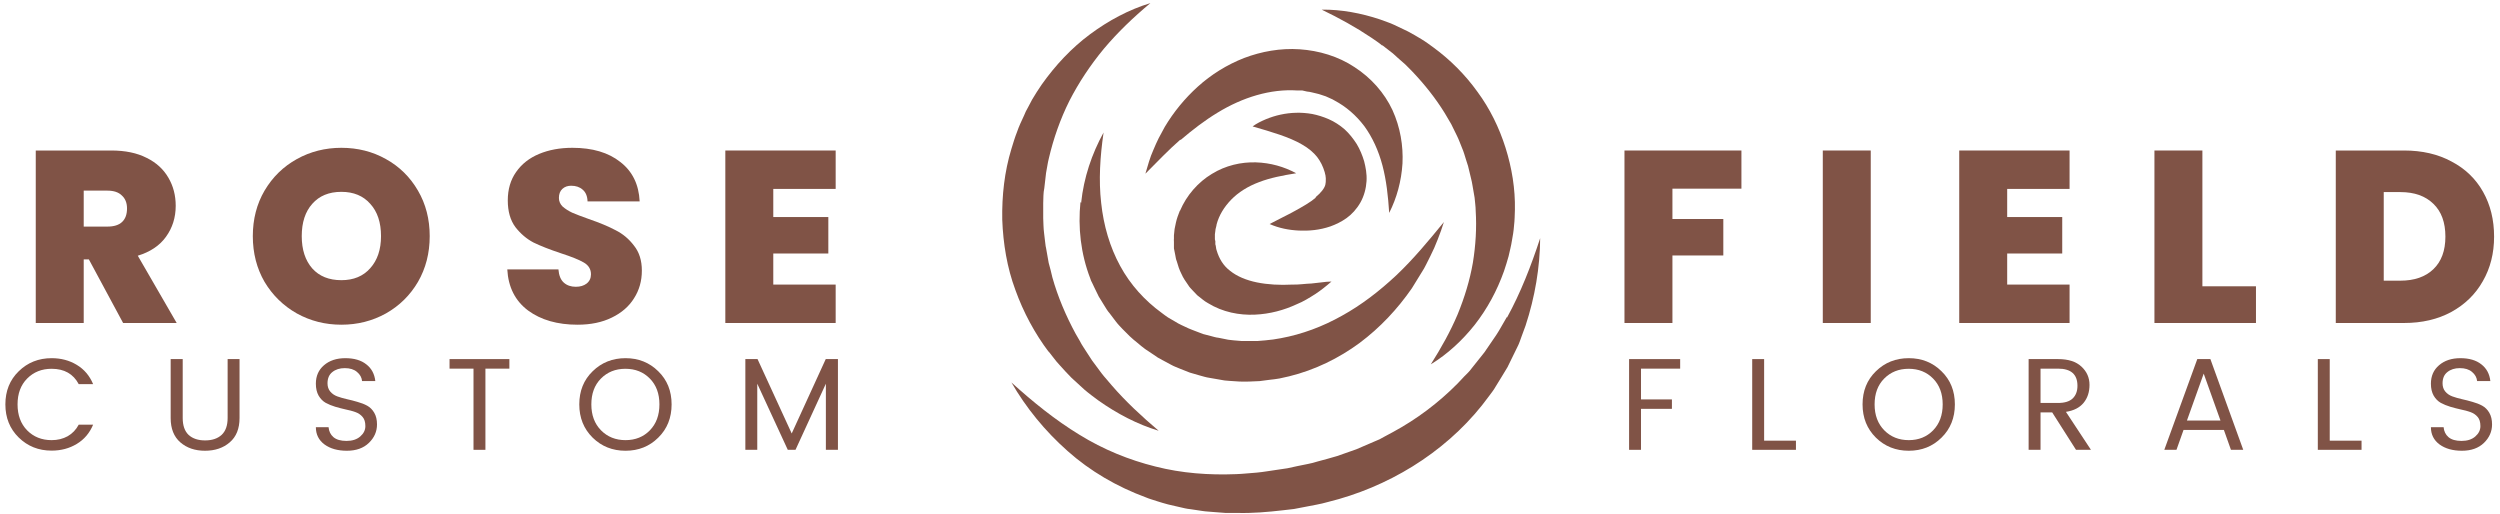
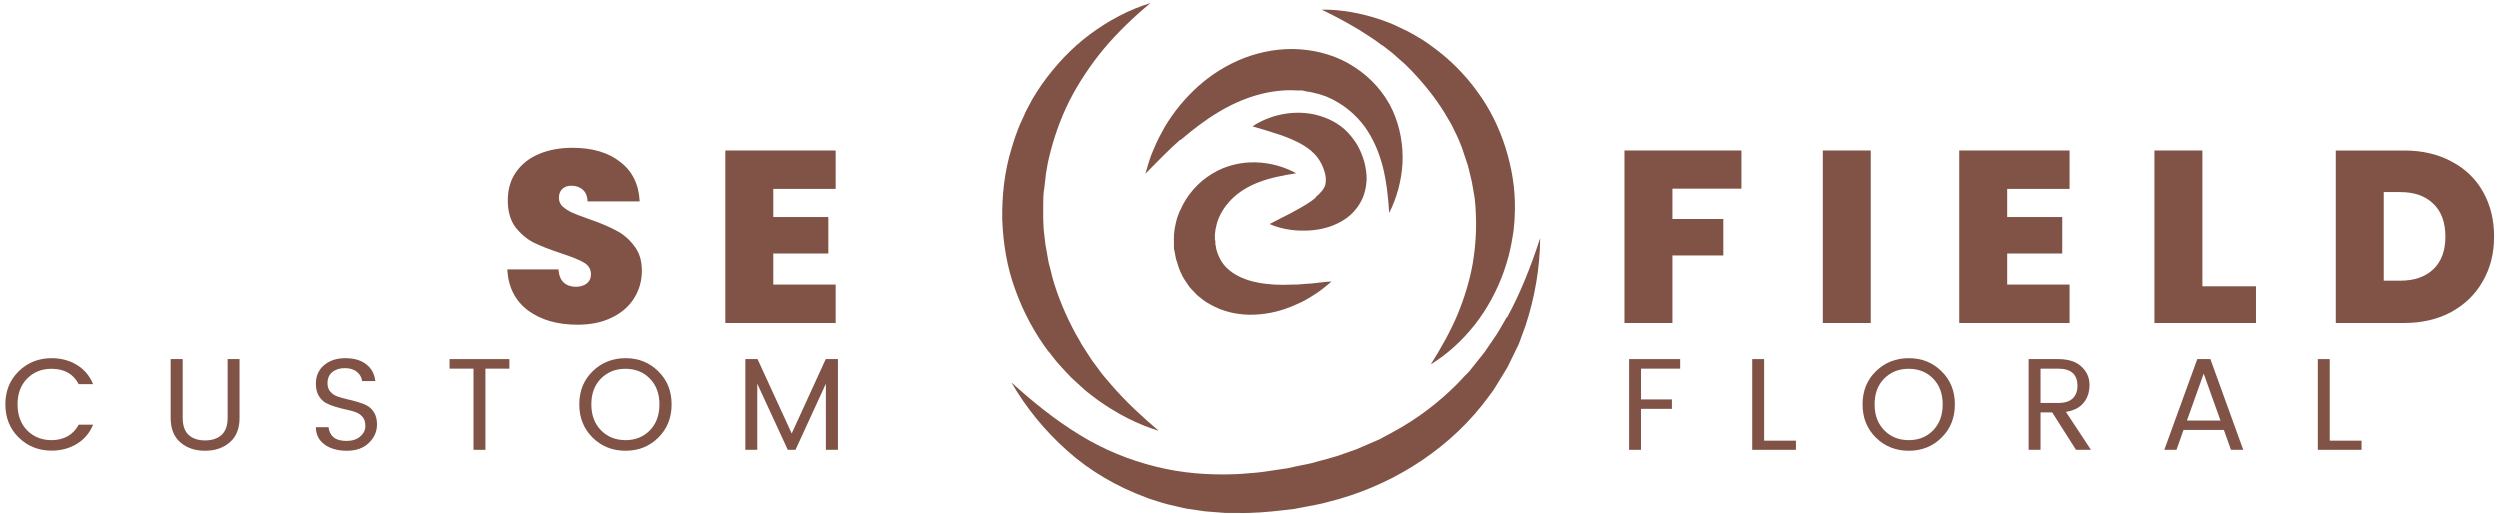
<svg xmlns="http://www.w3.org/2000/svg" width="214" height="44" viewBox="0 0 214 44" fill="none">
  <path d="M128.986 27.14C128.669 27.662 128.408 28.184 128.072 28.688L127.065 30.161L125.965 31.541C125.797 31.784 125.573 31.989 125.368 32.194L124.771 32.828C123.13 34.488 121.265 35.887 119.232 36.987L118.468 37.397L118.095 37.602L117.703 37.77C117.162 37.994 116.64 38.236 116.099 38.46L114.458 39.038C113.898 39.206 113.339 39.355 112.779 39.505C112.22 39.691 111.642 39.766 111.064 39.896L110.206 40.083C109.907 40.139 109.628 40.157 109.329 40.213L108.453 40.344C108.154 40.381 107.874 40.437 107.576 40.456C106.998 40.493 106.401 40.568 105.823 40.586C103.492 40.68 101.161 40.512 98.904 39.934C96.647 39.374 94.447 38.479 92.395 37.211C90.344 35.961 88.423 34.413 86.576 32.735C87.826 34.898 89.448 36.894 91.388 38.609C93.309 40.325 95.622 41.668 98.102 42.582C98.4 42.712 98.717 42.787 99.034 42.899C99.352 42.992 99.669 43.104 99.986 43.179L100.955 43.403L101.44 43.514C101.608 43.552 101.757 43.57 101.925 43.589L102.914 43.738C103.249 43.794 103.566 43.794 103.902 43.831C104.238 43.85 104.555 43.887 104.891 43.906H105.879C107.203 43.943 108.509 43.831 109.795 43.682C110.112 43.645 110.448 43.608 110.765 43.57L111.735 43.384C112.369 43.253 113.022 43.16 113.656 42.974C118.747 41.724 123.559 38.833 126.86 34.693L127.457 33.91C127.643 33.649 127.867 33.388 128.016 33.108C128.352 32.548 128.706 32.008 129.042 31.429L129.9 29.676C130.049 29.396 130.142 29.079 130.254 28.781L130.59 27.867C131.392 25.424 131.821 22.888 131.839 20.389C131.056 22.776 130.161 25.07 129.005 27.177L128.986 27.14Z" fill="#805346" />
  <path d="M89.747 30.068L90.213 30.665C90.362 30.851 90.512 31.056 90.698 31.243C91.034 31.616 91.37 31.989 91.724 32.343C92.097 32.679 92.451 33.014 92.824 33.35C93.011 33.518 93.216 33.667 93.402 33.816L93.999 34.264C95.603 35.402 97.338 36.315 99.184 36.875C97.71 35.625 96.349 34.357 95.156 32.977C94.876 32.623 94.559 32.306 94.279 31.933L93.477 30.851C93.234 30.478 92.992 30.105 92.75 29.732C92.619 29.546 92.526 29.359 92.414 29.154L92.078 28.576C91.239 27.028 90.549 25.405 90.083 23.745C89.99 23.317 89.878 22.906 89.766 22.496L89.542 21.228C89.486 21.023 89.486 20.799 89.449 20.594L89.374 19.96C89.318 19.531 89.318 19.102 89.299 18.673V18.02V17.386C89.318 16.957 89.299 16.528 89.393 16.099C89.449 15.67 89.486 15.241 89.542 14.812L89.654 14.178C89.691 13.973 89.728 13.749 89.784 13.544C90.176 11.866 90.754 10.206 91.537 8.639C92.339 7.073 93.328 5.581 94.484 4.182C95.659 2.783 97.002 1.496 98.475 0.265C96.629 0.825 94.894 1.757 93.309 2.932C91.724 4.107 90.344 5.581 89.169 7.24C88.889 7.651 88.609 8.08 88.348 8.527L87.994 9.199C87.863 9.422 87.751 9.646 87.658 9.889L87.341 10.579C87.229 10.803 87.155 11.045 87.061 11.287C86.875 11.754 86.726 12.257 86.577 12.742C85.98 14.7 85.756 16.752 85.793 18.803C85.868 20.855 86.204 22.906 86.912 24.808C87.602 26.729 88.572 28.538 89.784 30.142L89.747 30.068Z" fill="#805346" />
-   <path d="M118.318 3.865L119.232 4.573C119.512 4.834 119.81 5.096 120.09 5.338C120.389 5.58 120.631 5.879 120.911 6.14C121.955 7.24 122.888 8.415 123.671 9.683C123.857 10.001 124.044 10.318 124.23 10.635L124.715 11.623C124.883 11.959 124.995 12.294 125.144 12.649C125.293 12.984 125.387 13.339 125.499 13.693L125.666 14.215L125.797 14.756C125.872 15.111 125.983 15.465 126.039 15.838C126.095 16.192 126.17 16.565 126.226 16.919L126.282 17.479C126.301 17.666 126.319 17.852 126.319 18.038C126.412 19.512 126.319 21.004 126.077 22.496C125.816 23.988 125.368 25.461 124.771 26.916C124.156 28.37 123.373 29.769 122.477 31.187C123.913 30.31 125.182 29.135 126.245 27.792C127.308 26.431 128.147 24.883 128.744 23.204C128.893 22.794 129.005 22.365 129.135 21.936C129.191 21.712 129.229 21.507 129.285 21.284C129.34 21.06 129.378 20.855 129.415 20.631L129.527 19.978C129.564 19.754 129.583 19.53 129.602 19.307C129.658 18.859 129.658 18.412 129.676 17.964C129.713 16.174 129.415 14.364 128.874 12.649C128.333 10.933 127.531 9.292 126.468 7.856C125.424 6.401 124.156 5.133 122.738 4.088C122.384 3.827 122.03 3.566 121.657 3.342C121.284 3.119 120.911 2.895 120.519 2.69C120.127 2.503 119.736 2.317 119.344 2.13C119.158 2.037 118.953 1.962 118.747 1.888L118.132 1.664C116.509 1.123 114.812 0.806 113.134 0.825C114.644 1.552 116.062 2.335 117.367 3.212C117.684 3.436 118.02 3.641 118.318 3.902V3.865Z" fill="#805346" />
-   <path d="M92.489 17.293C92.265 19.456 92.507 21.713 93.328 23.839C93.365 23.969 93.421 24.1 93.496 24.23L93.682 24.622L94.055 25.387C94.204 25.629 94.354 25.872 94.503 26.114C94.652 26.356 94.801 26.617 94.988 26.823L95.51 27.513C95.603 27.625 95.678 27.736 95.79 27.848L96.088 28.165L96.704 28.781C96.909 28.986 97.133 29.154 97.356 29.34C97.58 29.527 97.785 29.713 98.028 29.881L98.755 30.366L99.109 30.608C99.24 30.683 99.371 30.739 99.482 30.814L100.247 31.224C100.378 31.299 100.508 31.355 100.639 31.41L101.049 31.578C101.31 31.69 101.59 31.784 101.851 31.895L102.69 32.138C102.97 32.212 103.25 32.306 103.529 32.343L104.387 32.492C104.537 32.511 104.667 32.548 104.816 32.567L105.245 32.604L106.103 32.66C106.383 32.679 106.681 32.66 106.961 32.66L107.819 32.623L108.677 32.511C108.957 32.474 109.236 32.455 109.516 32.399C109.796 32.343 110.076 32.268 110.355 32.212C112.556 31.672 114.607 30.665 116.379 29.359C118.151 28.035 119.643 26.431 120.855 24.678L121.694 23.316C121.769 23.204 121.825 23.093 121.899 22.981L122.086 22.626L122.44 21.918L122.776 21.209C122.888 20.967 122.963 20.724 123.074 20.482C123.261 19.997 123.447 19.512 123.597 19.008C122.272 20.631 120.986 22.179 119.531 23.559C118.076 24.92 116.528 26.114 114.869 27.028C113.209 27.96 111.456 28.613 109.647 28.949C109.423 28.986 109.199 29.023 108.975 29.061C108.751 29.098 108.528 29.098 108.304 29.135L107.632 29.191H106.961C106.737 29.191 106.513 29.191 106.29 29.191L105.618 29.135L105.283 29.098C105.171 29.098 105.059 29.061 104.947 29.042L104.294 28.911C104.07 28.893 103.865 28.818 103.641 28.762L102.989 28.594C102.783 28.52 102.578 28.445 102.354 28.352C102.149 28.259 101.926 28.203 101.739 28.109L101.142 27.83L100.844 27.68L100.564 27.513L99.986 27.177C99.799 27.065 99.632 26.916 99.445 26.785C98.009 25.741 96.76 24.38 95.883 22.757C95.007 21.153 94.466 19.307 94.26 17.367C94.037 15.428 94.167 13.395 94.466 11.343C93.459 13.171 92.769 15.204 92.545 17.367L92.489 17.293Z" fill="#805346" />
+   <path d="M118.318 3.865L119.232 4.573C119.512 4.834 119.81 5.096 120.09 5.338C120.389 5.58 120.631 5.879 120.911 6.14C121.955 7.24 122.888 8.415 123.671 9.683C123.857 10.001 124.044 10.318 124.23 10.635L124.715 11.623C124.883 11.959 124.995 12.294 125.144 12.649L125.666 14.215L125.797 14.756C125.872 15.111 125.983 15.465 126.039 15.838C126.095 16.192 126.17 16.565 126.226 16.919L126.282 17.479C126.301 17.666 126.319 17.852 126.319 18.038C126.412 19.512 126.319 21.004 126.077 22.496C125.816 23.988 125.368 25.461 124.771 26.916C124.156 28.37 123.373 29.769 122.477 31.187C123.913 30.31 125.182 29.135 126.245 27.792C127.308 26.431 128.147 24.883 128.744 23.204C128.893 22.794 129.005 22.365 129.135 21.936C129.191 21.712 129.229 21.507 129.285 21.284C129.34 21.06 129.378 20.855 129.415 20.631L129.527 19.978C129.564 19.754 129.583 19.53 129.602 19.307C129.658 18.859 129.658 18.412 129.676 17.964C129.713 16.174 129.415 14.364 128.874 12.649C128.333 10.933 127.531 9.292 126.468 7.856C125.424 6.401 124.156 5.133 122.738 4.088C122.384 3.827 122.03 3.566 121.657 3.342C121.284 3.119 120.911 2.895 120.519 2.69C120.127 2.503 119.736 2.317 119.344 2.13C119.158 2.037 118.953 1.962 118.747 1.888L118.132 1.664C116.509 1.123 114.812 0.806 113.134 0.825C114.644 1.552 116.062 2.335 117.367 3.212C117.684 3.436 118.02 3.641 118.318 3.902V3.865Z" fill="#805346" />
  <path d="M101.067 11.977C102.093 11.101 103.137 10.299 104.219 9.646C106.382 8.322 108.77 7.595 111.045 7.744H111.474L111.884 7.837C112.164 7.856 112.425 7.949 112.705 8.005C112.835 8.024 112.966 8.08 113.096 8.117L113.488 8.247L113.861 8.415C113.991 8.471 114.122 8.527 114.234 8.602C115.222 9.124 116.08 9.87 116.789 10.803C117.479 11.754 118.001 12.891 118.337 14.159C118.673 15.428 118.822 16.789 118.915 18.225C119.568 16.938 119.959 15.502 120.053 13.992C120.127 12.481 119.866 10.896 119.195 9.422C118.505 7.949 117.367 6.662 115.95 5.748C114.551 4.816 112.891 4.331 111.25 4.219C109.609 4.107 107.968 4.406 106.494 4.965C105.021 5.543 103.678 6.382 102.541 7.408C101.403 8.434 100.452 9.609 99.706 10.858L99.183 11.828C99.016 12.145 98.885 12.481 98.736 12.817C98.438 13.469 98.251 14.178 98.046 14.868C99.072 13.842 100.023 12.835 101.03 11.959L101.067 11.977Z" fill="#805346" />
  <path d="M112.63 16.92C112.145 17.33 111.511 17.684 110.84 18.057C110.169 18.43 109.441 18.766 108.677 19.176C109.479 19.531 110.336 19.698 111.194 19.736C112.071 19.773 112.947 19.698 113.88 19.381C114.346 19.213 114.812 18.99 115.26 18.673C115.708 18.356 116.137 17.889 116.454 17.33C116.771 16.77 116.938 16.118 116.976 15.502C117.013 14.868 116.901 14.327 116.771 13.805C116.621 13.302 116.416 12.798 116.137 12.332C115.838 11.866 115.502 11.437 115.092 11.064C114.682 10.709 114.216 10.411 113.749 10.206C113.283 10.001 112.798 9.851 112.332 9.758C111.381 9.59 110.467 9.628 109.609 9.814C109.18 9.907 108.77 10.038 108.36 10.206C107.968 10.373 107.576 10.56 107.222 10.821C108.061 11.063 108.826 11.287 109.534 11.53C110.243 11.772 110.915 12.052 111.455 12.369C112.015 12.686 112.444 13.059 112.742 13.432C113.041 13.824 113.246 14.234 113.395 14.738L113.432 14.905C113.432 14.905 113.47 15.017 113.47 15.073C113.47 15.129 113.47 15.185 113.488 15.222C113.488 15.26 113.488 15.316 113.488 15.353C113.488 15.521 113.488 15.651 113.451 15.801C113.395 16.08 113.097 16.491 112.612 16.882L112.63 16.92Z" fill="#805346" />
  <path d="M100.993 18.039C100.862 18.374 100.732 18.71 100.657 19.064C100.62 19.251 100.582 19.419 100.545 19.605L100.489 20.146V20.426C100.489 20.426 100.471 20.612 100.489 20.706V21.265C100.527 21.451 100.564 21.638 100.601 21.825C100.638 22.011 100.657 22.198 100.732 22.365L100.9 22.906C100.955 23.093 101.049 23.261 101.123 23.428C101.273 23.783 101.496 24.1 101.72 24.417C101.813 24.585 101.963 24.715 102.093 24.864C102.224 24.995 102.354 25.144 102.485 25.275L102.932 25.629L103.156 25.797L103.399 25.946C104.667 26.729 106.103 26.991 107.408 26.935C108.714 26.879 109.926 26.543 111.008 26.039C111.567 25.816 112.071 25.498 112.574 25.181C113.059 24.864 113.525 24.491 113.973 24.1C113.675 24.1 113.395 24.137 113.097 24.174C112.817 24.193 112.537 24.249 112.257 24.268C111.698 24.286 111.157 24.38 110.616 24.361C109.553 24.417 108.509 24.361 107.595 24.174C106.681 23.988 105.879 23.652 105.301 23.186C104.704 22.738 104.35 22.123 104.145 21.433C104.107 21.358 104.107 21.265 104.089 21.172C104.089 21.078 104.051 20.985 104.033 20.911V20.631C104.033 20.631 103.995 20.538 103.995 20.482V20.332V20.053C103.995 19.959 104.033 19.866 104.033 19.773C104.033 19.587 104.126 19.4 104.145 19.195C104.35 18.43 104.779 17.721 105.394 17.087C105.991 16.472 106.812 15.95 107.763 15.595C108.714 15.223 109.795 15.017 110.952 14.831C109.926 14.271 108.751 13.936 107.502 13.898C106.252 13.861 104.909 14.159 103.734 14.887C102.559 15.595 101.571 16.715 101.011 18.039H100.993Z" fill="#805346" />
  <path d="M66.193 16.171V18.579H70.905V21.7H66.193V24.36H71.533V27.648H62.088V12.883H71.533V16.171H66.193Z" fill="#805346" />
  <path d="M49.435 27.795C47.718 27.795 46.308 27.39 45.205 26.58C44.102 25.756 43.508 24.583 43.424 23.061H47.802C47.843 23.578 47.997 23.955 48.262 24.192C48.528 24.43 48.87 24.548 49.289 24.548C49.666 24.548 49.973 24.458 50.21 24.276C50.461 24.081 50.587 23.815 50.587 23.48C50.587 23.047 50.385 22.712 49.98 22.475C49.575 22.238 48.919 21.972 48.011 21.679C47.048 21.358 46.266 21.051 45.665 20.758C45.079 20.45 44.562 20.011 44.115 19.438C43.683 18.852 43.466 18.091 43.466 17.155C43.466 16.206 43.704 15.396 44.178 14.726C44.653 14.042 45.309 13.525 46.147 13.176C46.985 12.827 47.934 12.652 48.995 12.652C50.713 12.652 52.081 13.057 53.1 13.867C54.133 14.663 54.685 15.787 54.755 17.239H50.294C50.28 16.792 50.14 16.457 49.875 16.234C49.624 16.01 49.295 15.899 48.891 15.899C48.584 15.899 48.332 15.989 48.137 16.171C47.941 16.352 47.843 16.611 47.843 16.946C47.843 17.225 47.948 17.469 48.158 17.679C48.381 17.874 48.653 18.049 48.974 18.202C49.295 18.342 49.77 18.524 50.399 18.747C51.334 19.068 52.102 19.389 52.702 19.71C53.317 20.018 53.84 20.457 54.273 21.03C54.72 21.588 54.943 22.3 54.943 23.166C54.943 24.046 54.72 24.835 54.273 25.533C53.84 26.231 53.205 26.782 52.367 27.187C51.544 27.592 50.566 27.795 49.435 27.795Z" fill="#805346" />
-   <path d="M29.222 27.795C27.84 27.795 26.569 27.474 25.41 26.831C24.252 26.175 23.33 25.274 22.646 24.13C21.976 22.971 21.641 21.665 21.641 20.213C21.641 18.761 21.976 17.462 22.646 16.317C23.33 15.159 24.252 14.258 25.41 13.616C26.569 12.973 27.84 12.652 29.222 12.652C30.619 12.652 31.889 12.973 33.034 13.616C34.193 14.258 35.107 15.159 35.778 16.317C36.448 17.462 36.783 18.761 36.783 20.213C36.783 21.665 36.448 22.971 35.778 24.13C35.107 25.274 34.193 26.175 33.034 26.831C31.875 27.474 30.605 27.795 29.222 27.795ZM29.222 23.983C30.269 23.983 31.093 23.641 31.694 22.957C32.308 22.273 32.615 21.358 32.615 20.213C32.615 19.04 32.308 18.119 31.694 17.448C31.093 16.764 30.269 16.422 29.222 16.422C28.161 16.422 27.33 16.764 26.73 17.448C26.13 18.119 25.829 19.04 25.829 20.213C25.829 21.372 26.13 22.293 26.73 22.978C27.33 23.648 28.161 23.983 29.222 23.983Z" fill="#805346" />
-   <path d="M10.538 27.648L7.606 22.203H7.166V27.648H3.061V12.883H9.532C10.719 12.883 11.725 13.092 12.548 13.511C13.372 13.916 13.993 14.482 14.412 15.208C14.831 15.92 15.041 16.723 15.041 17.616C15.041 18.621 14.761 19.508 14.203 20.276C13.658 21.03 12.855 21.567 11.794 21.889L15.124 27.648H10.538ZM7.166 19.396H9.197C9.756 19.396 10.175 19.264 10.454 18.998C10.733 18.733 10.873 18.349 10.873 17.846C10.873 17.372 10.726 17.002 10.433 16.736C10.154 16.457 9.742 16.318 9.197 16.318H7.166V19.396Z" fill="#805346" />
  <path d="M205.787 12.883C207.336 12.883 208.691 13.197 209.85 13.825C211.023 14.44 211.923 15.305 212.551 16.422C213.18 17.539 213.494 18.817 213.494 20.255C213.494 21.679 213.173 22.95 212.531 24.067C211.902 25.184 211.002 26.063 209.829 26.706C208.67 27.334 207.323 27.648 205.787 27.648H199.943V12.883H205.787ZM205.473 24.025C206.673 24.025 207.616 23.697 208.3 23.041C208.984 22.384 209.326 21.456 209.326 20.255C209.326 19.04 208.984 18.105 208.3 17.448C207.616 16.778 206.673 16.443 205.473 16.443H204.048V24.025H205.473Z" fill="#805346" />
  <path d="M188.525 24.507H193.111V27.648H184.42V12.883H188.525V24.507Z" fill="#805346" />
  <path d="M171.815 16.171V18.579H176.527V21.7H171.815V24.36H177.155V27.648H167.71V12.883H177.155V16.171H171.815Z" fill="#805346" />
  <path d="M160.136 12.883V27.648H156.031V12.883H160.136Z" fill="#805346" />
  <path d="M149.066 12.883V16.15H143.16V18.747H147.516V21.868H143.16V27.648H139.055V12.883H149.066Z" fill="#805346" />
-   <path d="M209.083 32.812C209.083 33.096 209.162 33.331 209.319 33.518C209.476 33.705 209.677 33.843 209.924 33.933C210.17 34.022 210.443 34.101 210.742 34.168C211.048 34.235 211.351 34.314 211.65 34.403C211.956 34.486 212.233 34.594 212.479 34.728C212.726 34.863 212.928 35.065 213.085 35.334C213.242 35.603 213.32 35.935 213.32 36.331C213.32 36.936 213.088 37.463 212.625 37.912C212.162 38.36 211.534 38.584 210.742 38.584C209.958 38.584 209.319 38.405 208.825 38.046C208.332 37.68 208.086 37.187 208.086 36.567H209.173C209.203 36.918 209.341 37.202 209.588 37.418C209.842 37.635 210.215 37.743 210.708 37.743C211.202 37.743 211.594 37.616 211.885 37.362C212.177 37.108 212.323 36.813 212.323 36.477C212.323 36.133 212.244 35.872 212.087 35.692C211.93 35.505 211.728 35.367 211.482 35.278C211.235 35.188 210.959 35.113 210.652 35.053C210.354 34.986 210.051 34.908 209.745 34.818C209.446 34.728 209.173 34.616 208.926 34.482C208.68 34.34 208.478 34.134 208.321 33.865C208.164 33.589 208.086 33.249 208.086 32.845C208.086 32.188 208.317 31.661 208.781 31.265C209.251 30.861 209.86 30.66 210.608 30.66C211.362 30.66 211.96 30.835 212.401 31.186C212.849 31.53 213.107 32.008 213.174 32.621H212.042C212.012 32.315 211.867 32.053 211.605 31.837C211.351 31.62 211.004 31.512 210.563 31.512C210.129 31.512 209.774 31.624 209.498 31.848C209.221 32.065 209.083 32.386 209.083 32.812Z" fill="#805346" />
  <path d="M198.405 30.738H199.425V37.721H202.148V38.505H198.405V30.738Z" fill="#805346" />
  <path d="M190.969 38.505L190.364 36.802H186.911L186.306 38.505H185.264L188.088 30.738H189.209L192.022 38.505H190.969ZM187.203 35.995H190.072L188.637 31.982L187.203 35.995Z" fill="#805346" />
  <path d="M174.67 35.3V38.505H173.65V30.738H176.172C177.046 30.738 177.711 30.951 178.167 31.377C178.63 31.803 178.862 32.326 178.862 32.946C178.862 33.559 178.693 34.071 178.357 34.482C178.021 34.893 177.517 35.151 176.844 35.255L178.985 38.505H177.707L175.667 35.3H174.67ZM174.67 31.556V34.493H176.172C176.732 34.493 177.147 34.366 177.416 34.112C177.692 33.85 177.83 33.488 177.83 33.025C177.83 32.046 177.277 31.556 176.172 31.556H174.67Z" fill="#805346" />
  <path d="M165.476 36.836C166.021 36.275 166.294 35.535 166.294 34.616C166.294 33.697 166.021 32.961 165.476 32.408C164.93 31.848 164.232 31.568 163.38 31.568C162.536 31.568 161.837 31.848 161.284 32.408C160.738 32.961 160.466 33.697 160.466 34.616C160.466 35.535 160.742 36.275 161.295 36.836C161.848 37.396 162.547 37.676 163.391 37.676C164.236 37.676 164.93 37.396 165.476 36.836ZM163.391 38.584C162.278 38.584 161.34 38.211 160.578 37.463C159.816 36.709 159.435 35.76 159.435 34.616C159.435 33.465 159.816 32.52 160.578 31.78C161.34 31.033 162.278 30.66 163.391 30.66C164.505 30.66 165.439 31.033 166.193 31.78C166.955 32.52 167.337 33.465 167.337 34.616C167.337 35.767 166.955 36.716 166.193 37.463C165.439 38.211 164.505 38.584 163.391 38.584Z" fill="#805346" />
  <path d="M149.989 30.738H151.009V37.721H153.733V38.505H149.989V30.738Z" fill="#805346" />
  <path d="M139.45 38.505V30.738H143.822V31.556H140.47V34.19H143.116V34.997H140.47V38.505H139.45Z" fill="#805346" />
  <path d="M71.727 30.738V38.505H70.695V32.845L68.095 38.505H67.434L64.822 32.845V38.505H63.802V30.738H64.845L67.77 37.105L70.684 30.738H71.727Z" fill="#805346" />
  <path d="M55.629 36.836C56.174 36.275 56.447 35.535 56.447 34.616C56.447 33.697 56.174 32.961 55.629 32.408C55.083 31.848 54.385 31.568 53.533 31.568C52.688 31.568 51.99 31.848 51.437 32.408C50.891 32.961 50.619 33.697 50.619 34.616C50.619 35.535 50.895 36.275 51.448 36.836C52.001 37.396 52.7 37.676 53.544 37.676C54.388 37.676 55.083 37.396 55.629 36.836ZM53.544 38.584C52.431 38.584 51.493 38.211 50.731 37.463C49.968 36.709 49.587 35.76 49.587 34.616C49.587 33.465 49.968 32.52 50.731 31.78C51.493 31.033 52.431 30.66 53.544 30.66C54.657 30.66 55.591 31.033 56.346 31.78C57.108 32.52 57.489 33.465 57.489 34.616C57.489 35.767 57.108 36.716 56.346 37.463C55.591 38.211 54.657 38.584 53.544 38.584Z" fill="#805346" />
  <path d="M38.481 31.556V30.738H43.603V31.556H41.552V38.505H40.532V31.556H38.481Z" fill="#805346" />
  <path d="M28.035 32.812C28.035 33.096 28.114 33.331 28.271 33.518C28.428 33.705 28.63 33.843 28.876 33.933C29.123 34.022 29.395 34.101 29.694 34.168C30.001 34.235 30.303 34.314 30.602 34.403C30.909 34.486 31.185 34.594 31.432 34.728C31.678 34.863 31.88 35.065 32.037 35.334C32.194 35.603 32.272 35.935 32.272 36.331C32.272 36.936 32.041 37.463 31.577 37.912C31.114 38.36 30.486 38.584 29.694 38.584C28.91 38.584 28.271 38.405 27.778 38.046C27.284 37.68 27.038 37.187 27.038 36.567H28.125C28.155 36.918 28.293 37.202 28.54 37.418C28.794 37.635 29.168 37.743 29.661 37.743C30.154 37.743 30.546 37.616 30.837 37.362C31.129 37.108 31.275 36.813 31.275 36.477C31.275 36.133 31.196 35.872 31.039 35.692C30.882 35.505 30.681 35.367 30.434 35.278C30.187 35.188 29.911 35.113 29.605 35.053C29.306 34.986 29.003 34.908 28.697 34.818C28.398 34.728 28.125 34.616 27.878 34.482C27.632 34.34 27.43 34.134 27.273 33.865C27.116 33.589 27.038 33.249 27.038 32.845C27.038 32.188 27.27 31.661 27.733 31.265C28.203 30.861 28.812 30.66 29.56 30.66C30.314 30.66 30.912 30.835 31.353 31.186C31.802 31.53 32.059 32.008 32.127 32.621H30.994C30.965 32.315 30.819 32.053 30.557 31.837C30.303 31.62 29.956 31.512 29.515 31.512C29.081 31.512 28.727 31.624 28.45 31.848C28.174 32.065 28.035 32.386 28.035 32.812Z" fill="#805346" />
  <path d="M14.609 35.782V30.738H15.64V35.782C15.64 36.425 15.808 36.907 16.145 37.228C16.488 37.542 16.959 37.699 17.557 37.699C18.155 37.699 18.625 37.542 18.969 37.228C19.313 36.907 19.485 36.425 19.485 35.782V30.738H20.505V35.782C20.505 36.694 20.225 37.388 19.664 37.867C19.111 38.345 18.405 38.584 17.546 38.584C16.694 38.584 15.992 38.345 15.439 37.867C14.886 37.388 14.609 36.694 14.609 35.782Z" fill="#805346" />
  <path d="M4.417 38.573C3.303 38.573 2.366 38.199 1.603 37.452C0.841 36.705 0.46 35.76 0.46 34.616C0.46 33.465 0.841 32.52 1.603 31.78C2.366 31.033 3.303 30.66 4.417 30.66C5.224 30.66 5.941 30.85 6.569 31.231C7.204 31.612 7.671 32.162 7.97 32.879H6.737C6.274 32.005 5.5 31.568 4.417 31.568C3.572 31.568 2.874 31.848 2.321 32.408C1.775 32.961 1.503 33.697 1.503 34.616C1.503 35.535 1.775 36.275 2.321 36.836C2.874 37.396 3.572 37.676 4.417 37.676C4.932 37.676 5.392 37.564 5.795 37.34C6.199 37.108 6.513 36.779 6.737 36.354H7.97C7.671 37.071 7.204 37.62 6.569 38.001C5.941 38.382 5.224 38.573 4.417 38.573Z" fill="#805346" />
</svg>